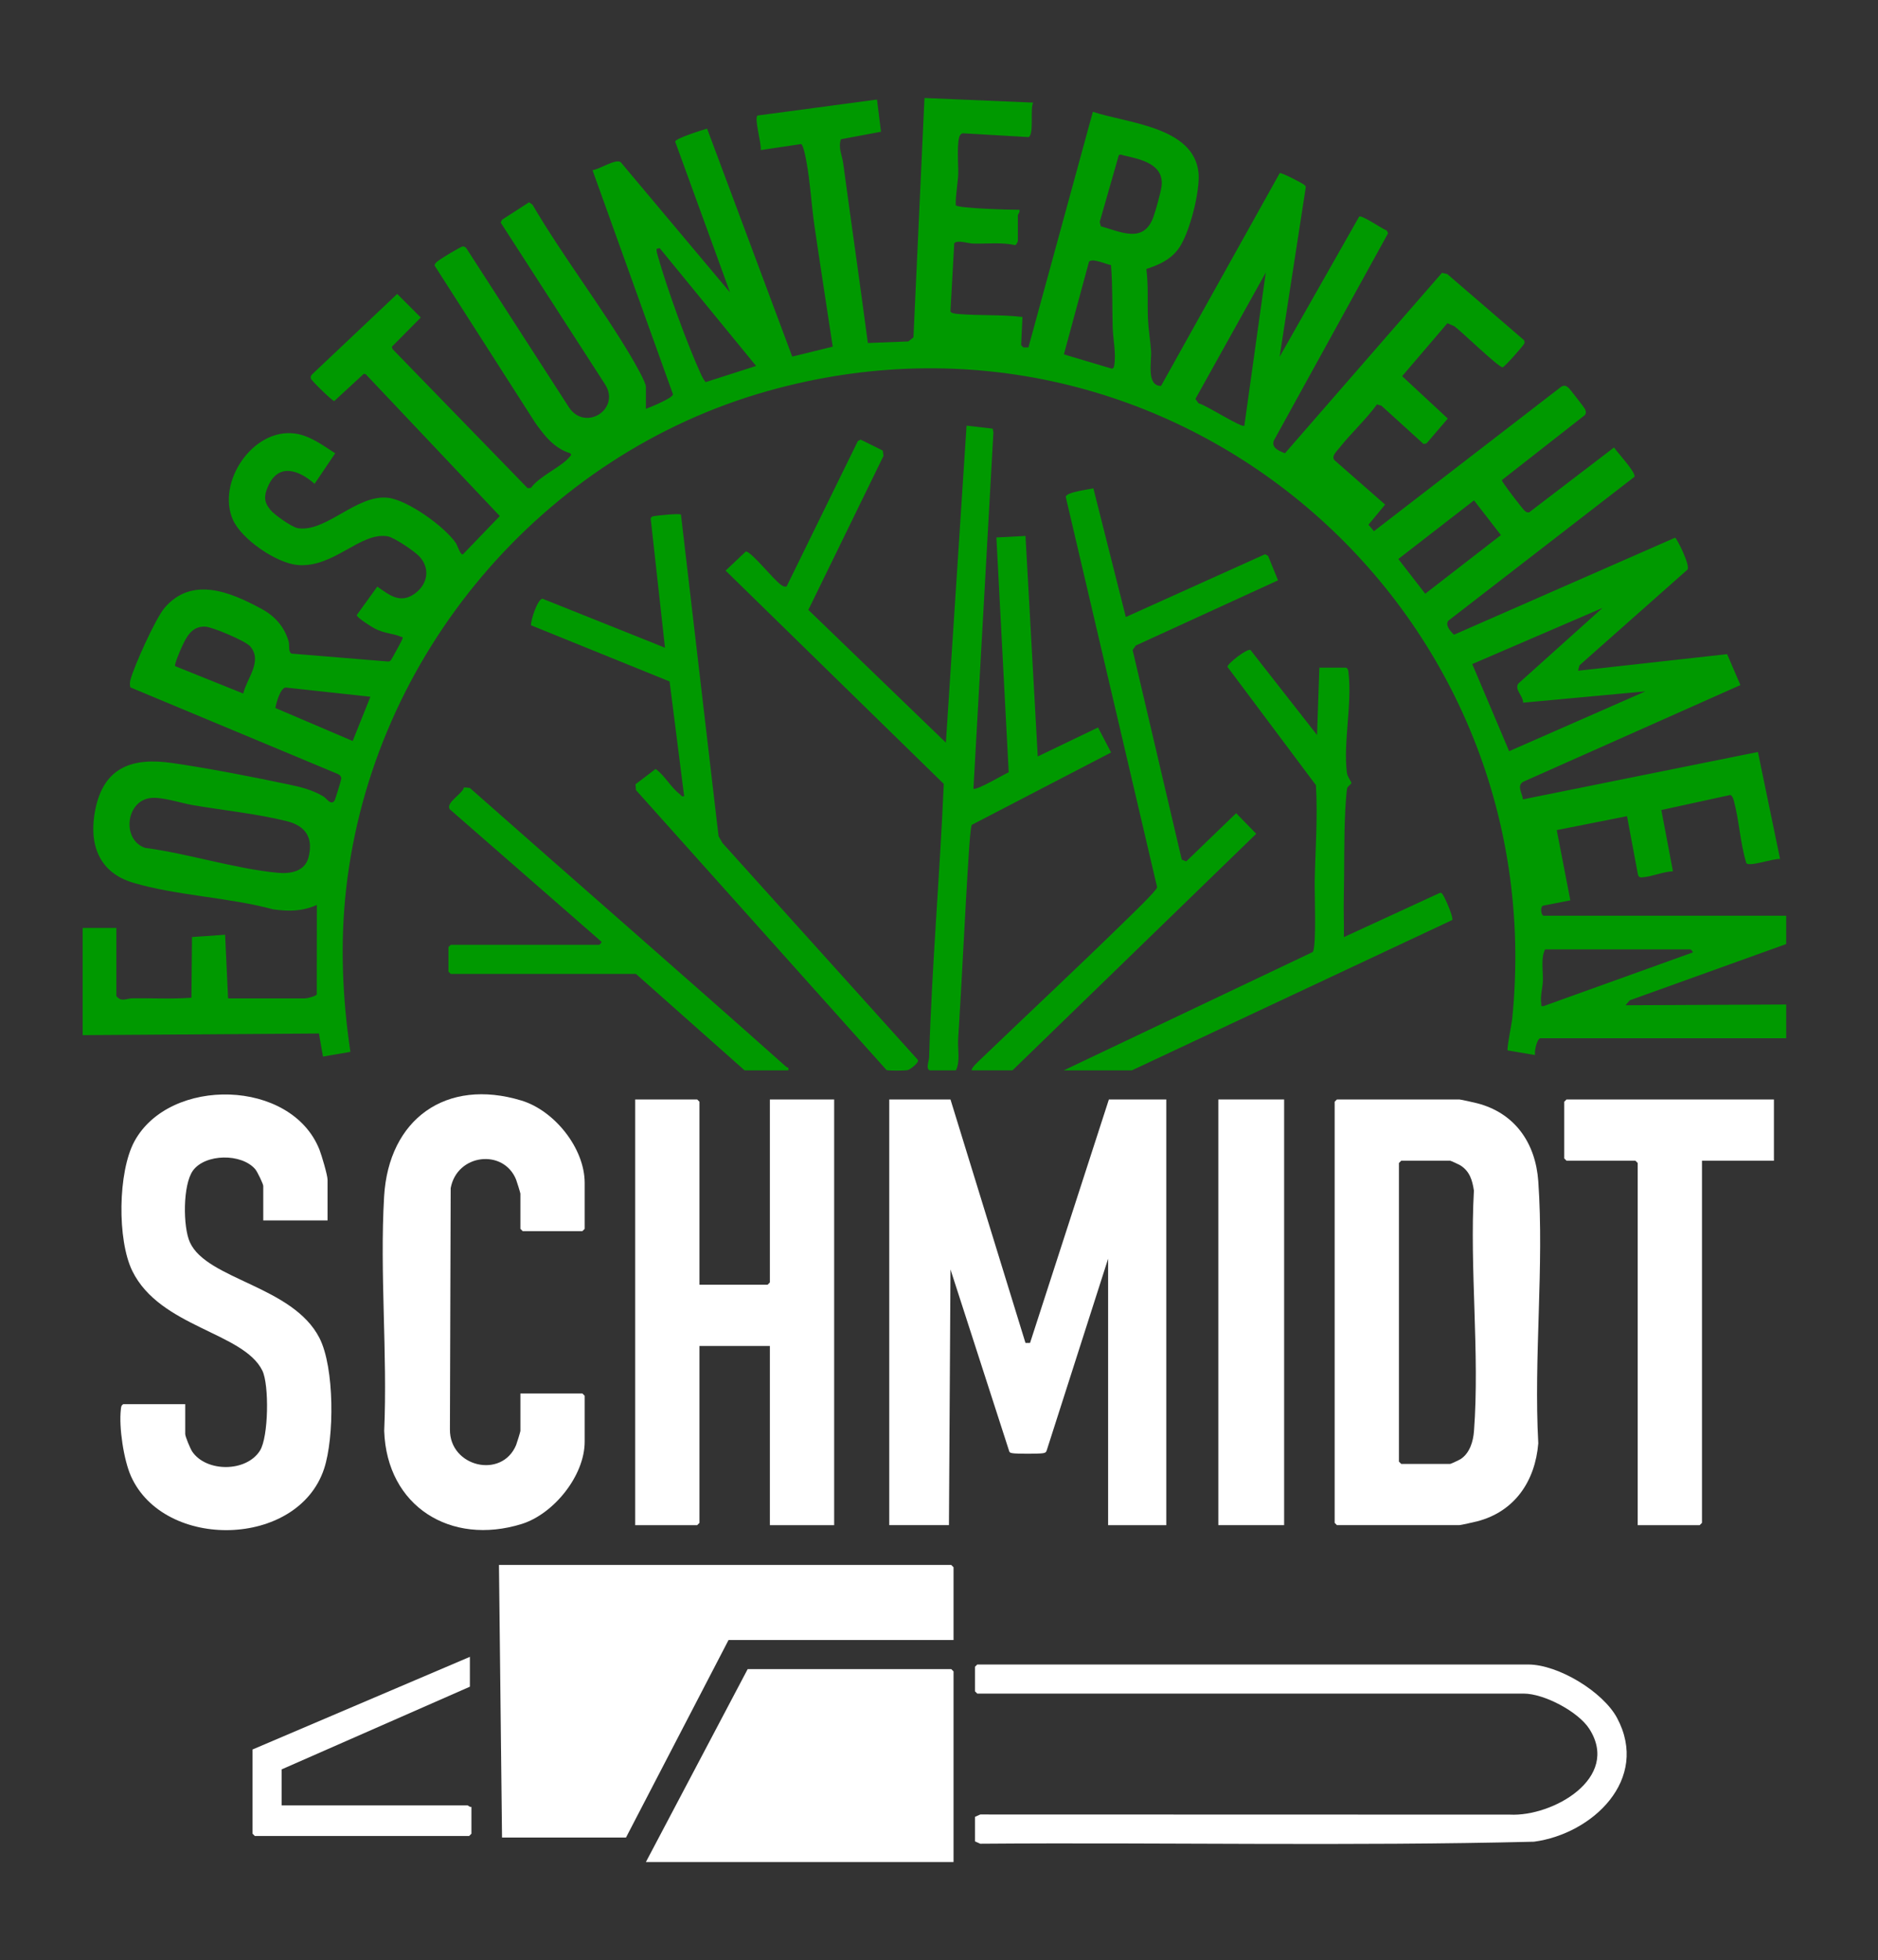
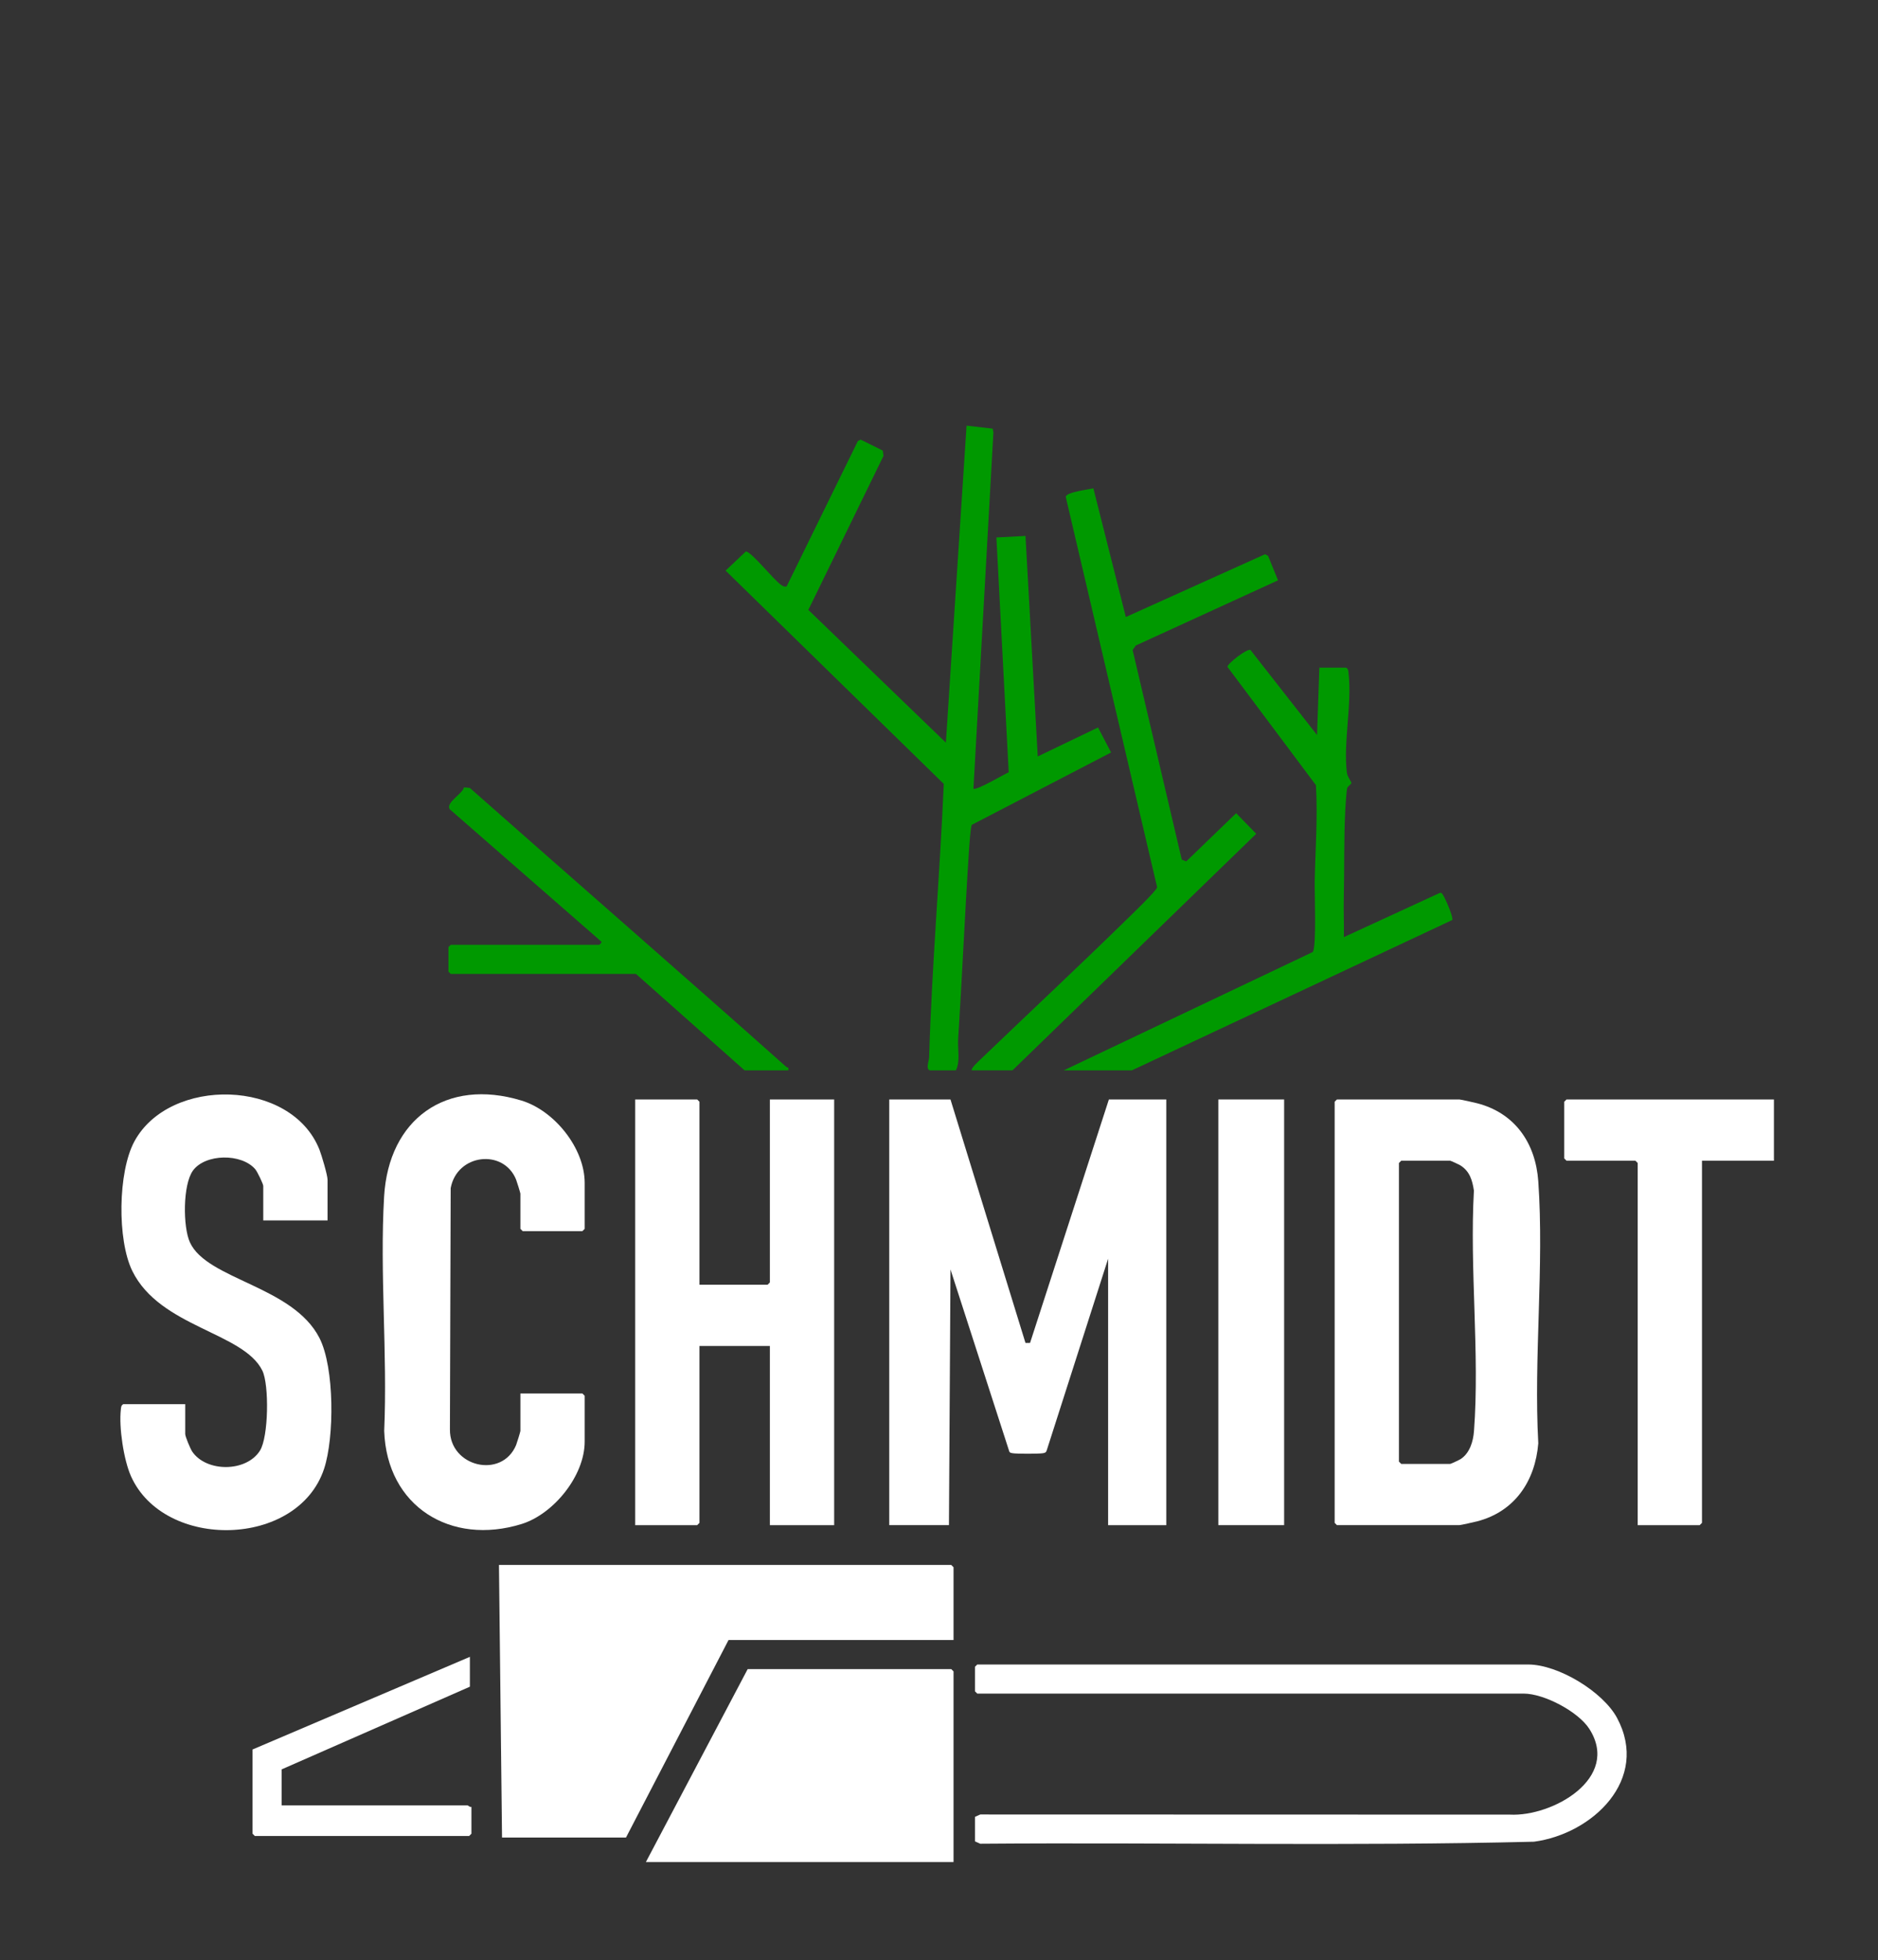
<svg xmlns="http://www.w3.org/2000/svg" id="Layer_1" viewBox="0 0 1839.75 1920">
  <rect x="0" y="0" width="1839.75" height="1920" fill="#333333" stroke="none" />
  <defs>
    <style>      .st0 {        fill: #090;      }      .st1 {        fill: #fff;      }      .st2 {        display: none;      }    </style>
  </defs>
  <rect class="st2" x="-324.38" y="-97.42" width="2321.97" height="2233.66" />
-   <path class="st0" d="M632.74,400.5c4.59-1.73,26.3-10.49,26.55-14.23l-78.84-219.58c6.52-.63,22.77-11.56,27.63-7.81l107.11,127.62-53.77-147.78c.25-3.21,26.69-11.38,31.28-12.72l83.39,223.32,39.68-9.74c-5.93-39.48-12.17-78.99-17.92-118.5-2.99-20.56-4.04-42.11-7.83-62.67-.62-3.39-3-16.55-5.29-17.3l-39.53,5.9c1.09-5.78-6.7-31.49-3.08-33.85l117.02-15.64,3.9,31.54-39.22,7.34c-2.89,8.24,1.16,15.88,2.19,23.51,7.93,58.72,16.4,117.35,24.16,176.08l39.68-1.53,4.99-4.01,10.79-234.46,106.46,4.52c-3.24,6.68,1.11,30.68-4.41,33.78l-63.94-3.71c-1.31-.16-2.04.48-2.88,1.36-4.08,4.28-1.89,30.62-2.17,38.37-.35,9.69-2.7,20.82-2.43,30.76,2.23,3.11,54.56,4.49,62.34,4.44.89,2.1-1.49,4.48-1.49,5.24v25.5c0,.27-1.55,3.63-2.5,3.88-13.67-3.03-27.85-1.12-41.79-1.56-4.16-.13-15.41-3.89-18.03-.16l-3.71,66.6c.42,1.8,5.11,2.35,6.79,2.5,21.08,1.88,42.69.47,63.75,2.99l-1.29,27.55,2.22,2.28h4.92s63.13-230.83,63.13-230.83c33.23,11.18,98.42,14.4,103.45,59.25,2,17.85-9.01,61.55-20.21,75.8-8.17,10.4-18.63,14.9-30.84,18.94,2.17,16.39.84,32.81,1.58,49.25.45,9.97,2.42,21.44,3.05,31.45.62,9.94-4.79,33.99,9.76,33.83l116.25-208.41c1.4-1.01,22.91,10.08,24.4,11.75.62.7,1.38,1.11,1.08,2.35l-25.59,165.8,77.95-137.35c2.78-1.76,22.45,12.07,27.02,13.62l1.29,2.71-111.95,203.15c-2.57,7.13,5.45,10.25,10.95,12.36l153.84-176.77,5.14,1.22,74.95,64.55c.95,1.08.87,2.2.52,3.5-.41,1.54-19.57,23.46-21.31,23.3-4.49-.4-40.31-35.23-47.17-40.2l-6.86-3-44.31,51.89,44.71,41.53-20.81,24.29-2.94.61-41.25-37.48-4.38-1.33c-10.94,15.05-25.5,28.31-36.88,42.71-2.66,3.36-8.18,8.34-4.65,12.05l49.53,43.41-16.33,19.7,5.36,6.38,183.52-141.56c3.23-1.83,5.01-.8,7.49,1.44.95.86,15.14,19.15,15.69,20.31.98,2.06,1.4,3.95.03,5.98l-81.37,63.73c.25,1.43,1.23,2.47,1.97,3.65,2.45,3.85,18,24.43,20.6,26.68,1.17,1.01,2.62,1.68,4.19,1.25l83.09-63.52c3.37,5.05,21.24,24.14,20.08,28.69l-182.35,140.98c-3.6,4.21,2.15,10.67,5.5,13.78l216.56-95.04c1.67.39,15.18,27.24,12.13,31.28l-105.76,93.71-1.42,5.31,146.05-16.24,13,30.3-212.93,94.79c-6.39,3.93-.66,11.47-.08,17.17l230.16-46.43,21.73,104.91c-5.87-1.03-30.31,8.01-33.07,3.92-6.07-19.57-6.94-41.77-12.3-61.28-.51-1.85-1.51-4.94-3.51-5.4l-67.45,14.71,11.37,60.04c-9.12.29-19.41,4.73-28.15,5.7-2.68.3-5.02,1.04-6.08-2.21l-10.76-57.5-68.85,13.64,13.32,68.81-26.96,5.28c-2.9,1.72-1.5,9.78.77,9.78h237.65v27.75l-153.3,55.14-4.16,4.84,157.45-.74v33h-240.65c-3.4,0-6.44,13.27-5.26,16.5l-26.94-4.55c-1.12-1.29,4-26.37,4.44-30.72,40.97-405.69-334.3-726.17-728.99-615.29-221.54,62.24-387.67,259-413.34,487.99-5.96,53.17-3.63,106.66,4.19,159.45l-26.86,4.62-3.93-22.6-231.48,1.59v-105h32.99v66.75c5,6.17,9.89,2.25,15.68,2.18,19.28-.25,38.63.88,57.88-.58l.56-59.45,32.43-2.24,2.9,62.34h75.72c1.74,0,10.55-2.13,11.14-3.96l.1-87.54c-14.72,6.37-26.92,6.34-42.57,4.34-43.74-11.86-94.36-13.37-137.34-26.11-34.09-10.11-43.76-38.42-37.12-71.61,8.33-41.67,36.27-51.27,74.94-45.73,36.01,5.17,78.18,13.44,113.99,20.97,12.47,2.62,23.56,5.26,34.61,11.87,3.19,1.91,6.98,8.96,10.73,4.24.71-.89,6.74-20.63,6.73-21.77-.02-2.08-1.38-3.44-3.08-4.36l-203.62-85.02c-.59-2.49-.44-5.22.22-7.68,3.62-13.47,24.58-59.98,33.31-70.17,26.83-31.3,64.31-15.66,95.02.98,13.16,7.13,22.32,17.41,26.55,31.94,1.1,3.77-.65,10.7,3.1,11.9l94.29,7.73c1.35.01,2.11-.55,2.95-1.55.75-.89,10.76-19.33,11.08-20.44.77-2.64-.08-1.72-1.68-2.38-7.88-3.27-15.87-3.06-25.19-7.84-2.93-1.51-18.15-10.97-17.79-13.32l20.09-27.85c11.63,8.09,22.02,16.91,36.01,7.37,13.07-8.91,16.44-24.72,5.3-36.83-4.66-5.07-24.75-18.73-31.16-19.81-26.75-4.52-52.74,31.12-88.1,28.11-20.74-1.76-55.06-25.16-63.54-44.42-16.11-36.59,19.5-89.61,60.41-84.43,14.83,1.88,27.75,11.61,39.85,19.41l-20.23,29.94c-15.27-13.61-35.44-20.84-45.57,2.44-3.98,9.14-4.27,14.93,2.19,22.97,3.77,4.69,21.22,17.09,26.97,18.01,27.56,4.41,57.64-33.22,88.25-29.78,19.47,2.19,55.61,28.28,66.6,44.37,1.61,2.36,4.35,12.08,6.97,10.99l36.07-37.46-131.29-138.88-1.93-.45-28.98,26.7c-1.57.28-22.39-20.1-22.88-21.94-.45-1.73,0-3.05,1.25-4.27l83.3-78.73,23.13,23.1-28.43,28.71.75,2.22,132.37,136.28,3.33-.43c8.02-11.33,29.81-20.52,37.56-30.03,1.05-1.29,2.61-2.03.74-3.81-15.69-4.79-25.3-17.28-34.39-30.1l-98.36-153.65c-.02-1.98,1.15-2.57,2.25-3.76,1.87-2.02,23.64-15.2,25.45-15.05,1.23.1,2.3.6,3.17,1.48l101.14,156.81c16.15,22.86,50.14.99,35.03-23.04l-102.38-158.67,1.33-2.74,26.51-17.11,3.29,2.29c29.77,50.73,66.92,98.79,96.78,149.19,2.97,5.01,14.37,24.86,14.37,29.12v21.75ZM1078.38,221.65c19.81,5.56,41.82,17.01,51.38-8.69,2.13-5.74,7.58-25.24,8.19-30.87,2.35-21.71-21.13-26.2-37.41-29.9-1.56-.36-2.91-1.42-4.56-.06l-18.65,65.22,1.05,4.3ZM646.21,243.01l-2.99.75c-.24,2.27.44,4.33,1.04,6.46,8.86,31.53,29.25,87.95,42.94,117.54,1.09,2.36,2.41,4.53,3.99,6.59l49.5-15.88-94.49-115.47ZM1088.37,259.67c-4.59-.66-18.58-7.33-21.58-3.2l-24.57,90.66,47.15,14.08c1.62-.65,1.95-1.88,2.2-3.47,1.92-12.14-1.26-25.46-1.57-37.44-.52-20.26.04-40.42-1.62-60.64ZM1219,417l20.98-150-68.92,123.79,3.11,4.32c6.44,1.03,42.39,24.49,44.83,21.89ZM1443.99,490.14l-74.14,57.45,26.34,34.02,74.14-57.45-26.34-34.02ZM1569.86,595.52l-127.59,54.98,36.13,85.35,133.44-58.6-119.78,11.08c.17-6.75-8.57-12.64-4.77-18.63l82.57-74.18ZM238.27,679.37c3.46-14.84,19.33-31.7,6.78-46.26-4.53-5.25-36.7-18.86-43.84-19.26-13.55-.78-18.81,10.51-23.48,20.71-1.21,2.64-7.16,16.43-6.17,17.98l66.71,26.83ZM362.86,682.51l-83.2-9.05c-5.15.94-9.09,15.13-9.89,20.09l75.72,32.32,17.37-43.36ZM146.56,781.84c-23.66,3.7-27.04,41.12-4.42,48.71,42.13,5.55,88.24,20.51,130.02,24.43,12.12,1.14,26.44-1.19,30.02-14.94,5.06-19.42-2.74-31.06-21.39-35.69-29.52-7.32-62.06-10.55-92.23-15.73-11.64-2-30.71-8.55-41.99-6.78ZM1656.07,930h-142.44c-4.34,8.23-1.87,21-2.19,30.81-.24,7.22-2.74,14.59-1.57,22.49.32,2.19-.88,2.42,2.28,2.26l146.16-52.57c.45-.36-1.67-2.84-2.25-2.99Z" />
  <path class="st1" d="M931.12,1077l73.47,238.51h4.48s77.23-238.51,77.23-238.51h56.23v417h-56.98v-261l-60.22,188c-.58,1.88-1.74,2.18-3.49,2.51-3.72.7-26.37.72-30.02,0-1.2-.24-2.33-.26-3.02-1.48l-57.67-178.54-1.51,250.5h-58.48v-417h59.98Z" />
  <polygon class="st1" points="934.12 1606.5 713.71 1606.5 613.25 1800 491.8 1800 488.8 1533 931.87 1533 934.12 1535.25 934.12 1606.5" />
  <path class="st1" d="M1309.72,1077h119.95c1.19,0,14.89,3.08,17.29,3.7,37.06,9.56,57.34,38.89,59.99,76.48,5.85,83.05-4.58,172.87,0,256.63-3.01,37.11-23.14,66.98-59.99,76.48-2.41.62-16.1,3.7-17.29,3.7h-119.95l-2.25-2.25v-412.5l2.25-2.25ZM1372.69,1137l-2.25,2.25v292.5l2.25,2.25h47.98c.66,0,8.95-3.89,10.25-4.74,8.93-5.86,12.29-17.29,13.05-27.44,5.68-75.92-4.37-158.89-.08-235.55-1.52-10.07-4.06-18.74-12.97-24.52-1.32-.85-9.59-4.74-10.26-4.74h-47.98Z" />
  <polygon class="st1" points="685.22 1258.5 751.94 1258.5 754.19 1256.25 754.19 1077 817.17 1077 817.17 1494 754.19 1494 754.19 1318.5 685.22 1318.5 685.22 1491.75 682.97 1494 622.25 1494 622.25 1077 682.97 1077 685.22 1079.25 685.22 1258.5" />
  <path class="st1" d="M320.87,1195.5h-62.97v-33.75c0-2.01-5.86-14.04-7.73-16.27-13.36-15.92-49.2-15.43-61.22,1.29-9.91,13.78-9.87,55.13-2.85,70.32,16.9,36.56,100.75,42.53,126.86,93.59,14.8,28.94,14.67,97.53,4.51,128.16-25.72,77.57-156.67,80.06-189.2,7.11-7.09-15.91-11.9-48-9.88-65.27.26-2.18.19-3.86,2.33-5.17h60.73v29.25c0,2.46,5.03,14.48,6.84,17.15,13.8,20.35,52.96,20.39,66.38-.9,8.46-13.41,9.11-64.58,2.35-78.36-18.49-37.66-100.22-42.37-127.37-97.58-14.93-30.36-14.18-97.23,2.06-127.08,34.55-63.51,153.73-61.34,181.24,8.2,2.07,5.23,7.94,24.98,7.94,29.56v39.75Z" />
  <polygon class="st1" points="934.12 1824 632.74 1824 732.45 1635 931.87 1635 934.12 1637.25 934.12 1824" />
  <path class="st1" d="M509.79,1365h60.73l2.25,2.25v45c0,33.4-30.46,70.92-61.83,80.64-69.34,21.48-131.99-17.17-134.57-91.16,3.31-75.41-4.44-154.59-.09-229.56,4.41-75.97,60.78-116.6,134.66-94.07,32.18,9.82,61.83,46.63,61.83,80.64v45l-2.25,2.25h-58.48l-2.25-2.25v-34.5c0-.72-3.54-12.1-4.22-13.78-12.37-30.48-57.94-25.22-64.07,8.46l-.74,236.38c-.31,36.67,50.8,48.77,64.84,15.24.67-1.6,4.2-13.08,4.2-13.8v-36.75Z" />
-   <path class="st0" d="M910.88,1048.5c-4.25-1.3-.78-9.26-.68-12.69,2.64-89.29,10.52-178.61,14.35-267.91l-213.73-208.94,19.91-18.83c6.29,1.14,27.3,28.16,34.63,32.95,1.75,1.14,3.05,1.98,5.25,1.35l69.82-142.45,2.74-1.33,21.61,10.74.75,5.15-73.65,150.9,134.74,130.06,20.25-310.55,25.58,2.96.72,3.77-19.55,348.82c2.31,2.45,29.85-14,34.54-16l-12.06-230,28.51-1.5,12,216,59.07-28.38,12.78,24.49-136.45,70.89c-1.24,1.92-2.56,22.18-2.86,26.77-4.02,60.98-6.59,122.12-10.5,183-.63,9.88,2.22,22.45-2.26,30.73h-25.49Z" />
+   <path class="st0" d="M910.88,1048.5c-4.25-1.3-.78-9.26-.68-12.69,2.64-89.29,10.52-178.61,14.35-267.91l-213.73-208.94,19.91-18.83c6.29,1.14,27.3,28.16,34.63,32.95,1.75,1.14,3.05,1.98,5.25,1.35l69.82-142.45,2.74-1.33,21.61,10.74.75,5.15-73.65,150.9,134.74,130.06,20.25-310.55,25.58,2.96.72,3.77-19.55,348.82c2.31,2.45,29.85-14,34.54-16l-12.06-230,28.51-1.5,12,216,59.07-28.38,12.78,24.49-136.45,70.89c-1.24,1.92-2.56,22.18-2.86,26.77-4.02,60.98-6.59,122.12-10.5,183-.63,9.88,2.22,22.45-2.26,30.73Z" />
  <path class="st1" d="M957.36,1630.5h539.78c29.18,0,73.2,26.56,87.03,52.44,32.14,60.16-24.04,113.49-81.44,121.15-180.52,4.47-361.68.57-542.44,1.99l-5.17-2.33v-24l5.17-2.33,518.93.14c41.55,2.11,108.59-35.59,77.77-83.93-10.81-16.96-44.37-34.63-64.34-34.63h-535.28l-2.25-2.25v-24l2.25-2.25Z" />
  <polygon class="st1" points="1737.79 1077 1737.79 1137 1667.32 1137 1667.32 1491.75 1665.07 1494 1604.35 1494 1604.35 1139.25 1602.1 1137 1534.62 1137 1532.38 1134.75 1532.38 1079.25 1534.62 1077 1737.79 1077" />
  <rect class="st1" x="1193.51" y="1077" width="64.47" height="417" />
  <path class="st0" d="M952.11,1048.5c-1.7-1.5,6.77-9.16,8.21-10.54,47.46-45.54,95.55-90.45,142.52-136.42,4.71-4.61,30.18-29,30.72-32.37l-89.52-382.45c.47-4.7,22.59-7.24,27.07-8.35l31.79,126.05,136.35-61.49,2.99,1.56,9.75,23.99-139.35,63.85-3.09,4.43,48.14,205.32,4.38,1.72,48.9-47.2,19.67,20.16-238.79,231.73h-39.73Z" />
-   <path class="st0" d="M667.1,504.13l36.81,314.92,3.81,6.69,191.24,212.26c2.4,2.58-7.76,9.71-9.39,10.18-2.39.69-19.7.81-21.11,0l-245.43-274.2-.49-5.71,19.74-15.03c9.08,6.58,14.69,17.8,23.45,24.53,1.5,1.16,1.9,2.91,4.5,2.23l-14.28-112.45-135.75-55.04c-.29-5.13,6.52-25.94,11.27-26.01l119.99,48.02-14.02-126.64c.61-1.8,1.91-2.06,3.58-2.35,3.72-.64,25.11-2.84,26.09-1.39Z" />
  <path class="st0" d="M1042.08,1048.5l243.95-115.94c3.81-5.09,1.66-58.39,1.89-69.37.64-31.12,3.07-62.72,1.2-94.07l-86.65-115.86c-.03-3.34,19.27-18.17,22.51-16.59l65.24,83.35,2.26-66.01h26.24c2.14,1.32,2.07,2.99,2.33,5.17,3.6,30.7-5.26,67.85-1.61,97.61.54,4.37,4.64,9,4.4,10.26-.28,1.47-3.4,2.83-4.07,5-.72,2.34-1.64,16.72-1.85,20.64-1.54,28.6-.81,58.41-1.5,87-.31,12.75.35,25.57.07,38.3l93.98-43.31c1.87-.41,2.45.93,3.3,2.23,2.01,3.07,10.33,21.85,8.9,24.31l-313.85,147.27h-66.72Z" />
  <path class="st0" d="M587.01,925.5c.51-.13,2.61-2.43,2.25-2.97l-148.59-129.72c-4.49-6.56,12.31-14.93,13.9-21.52l5.67.53c103.21,91.22,207.15,181.66,310.02,273.26,1,.89,2.86-.11,1.92,3.43h-42.73l-106.46-94.5h-181.43l-2.25-2.25v-24l2.25-2.25h145.44Z" />
  <path class="st1" d="M460.31,1623v29.25l-184.42,81v35.25h182.18c.5,0,2.28,1.99,3.75,1.5v26.25l-2.25,2.25h-209.91l-2.25-2.25v-82.5l212.91-90.75Z" />
</svg>